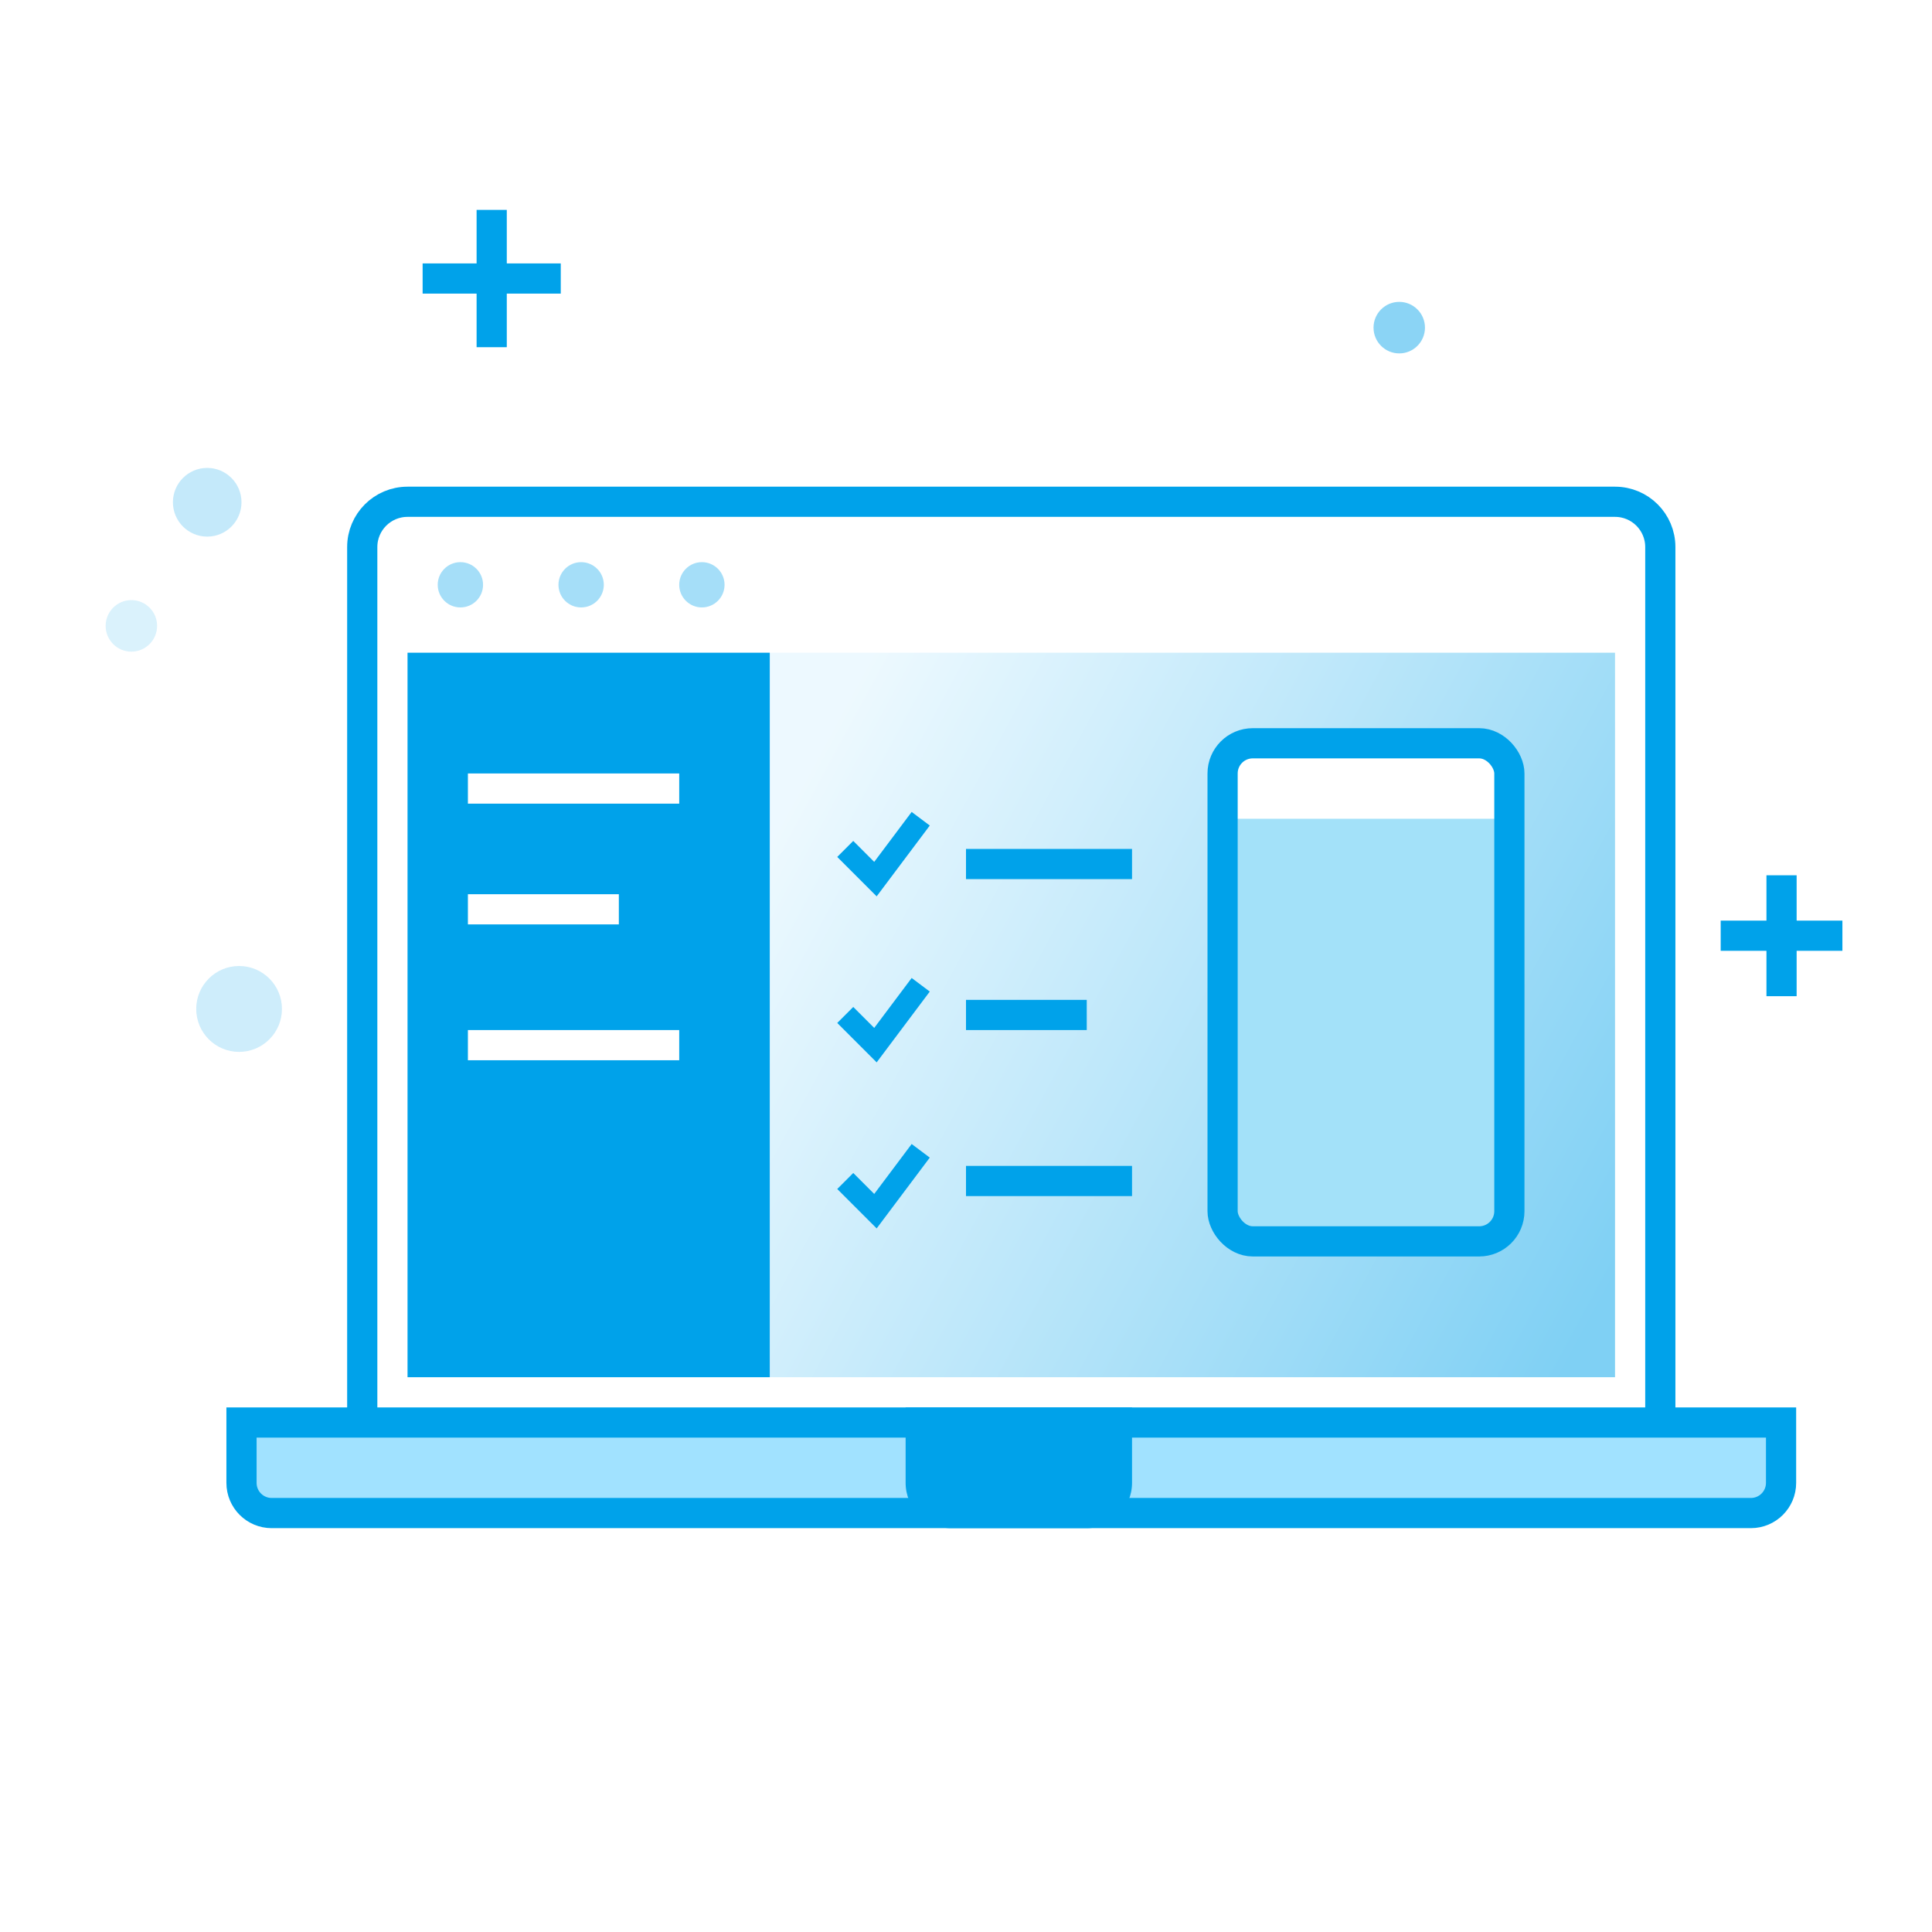
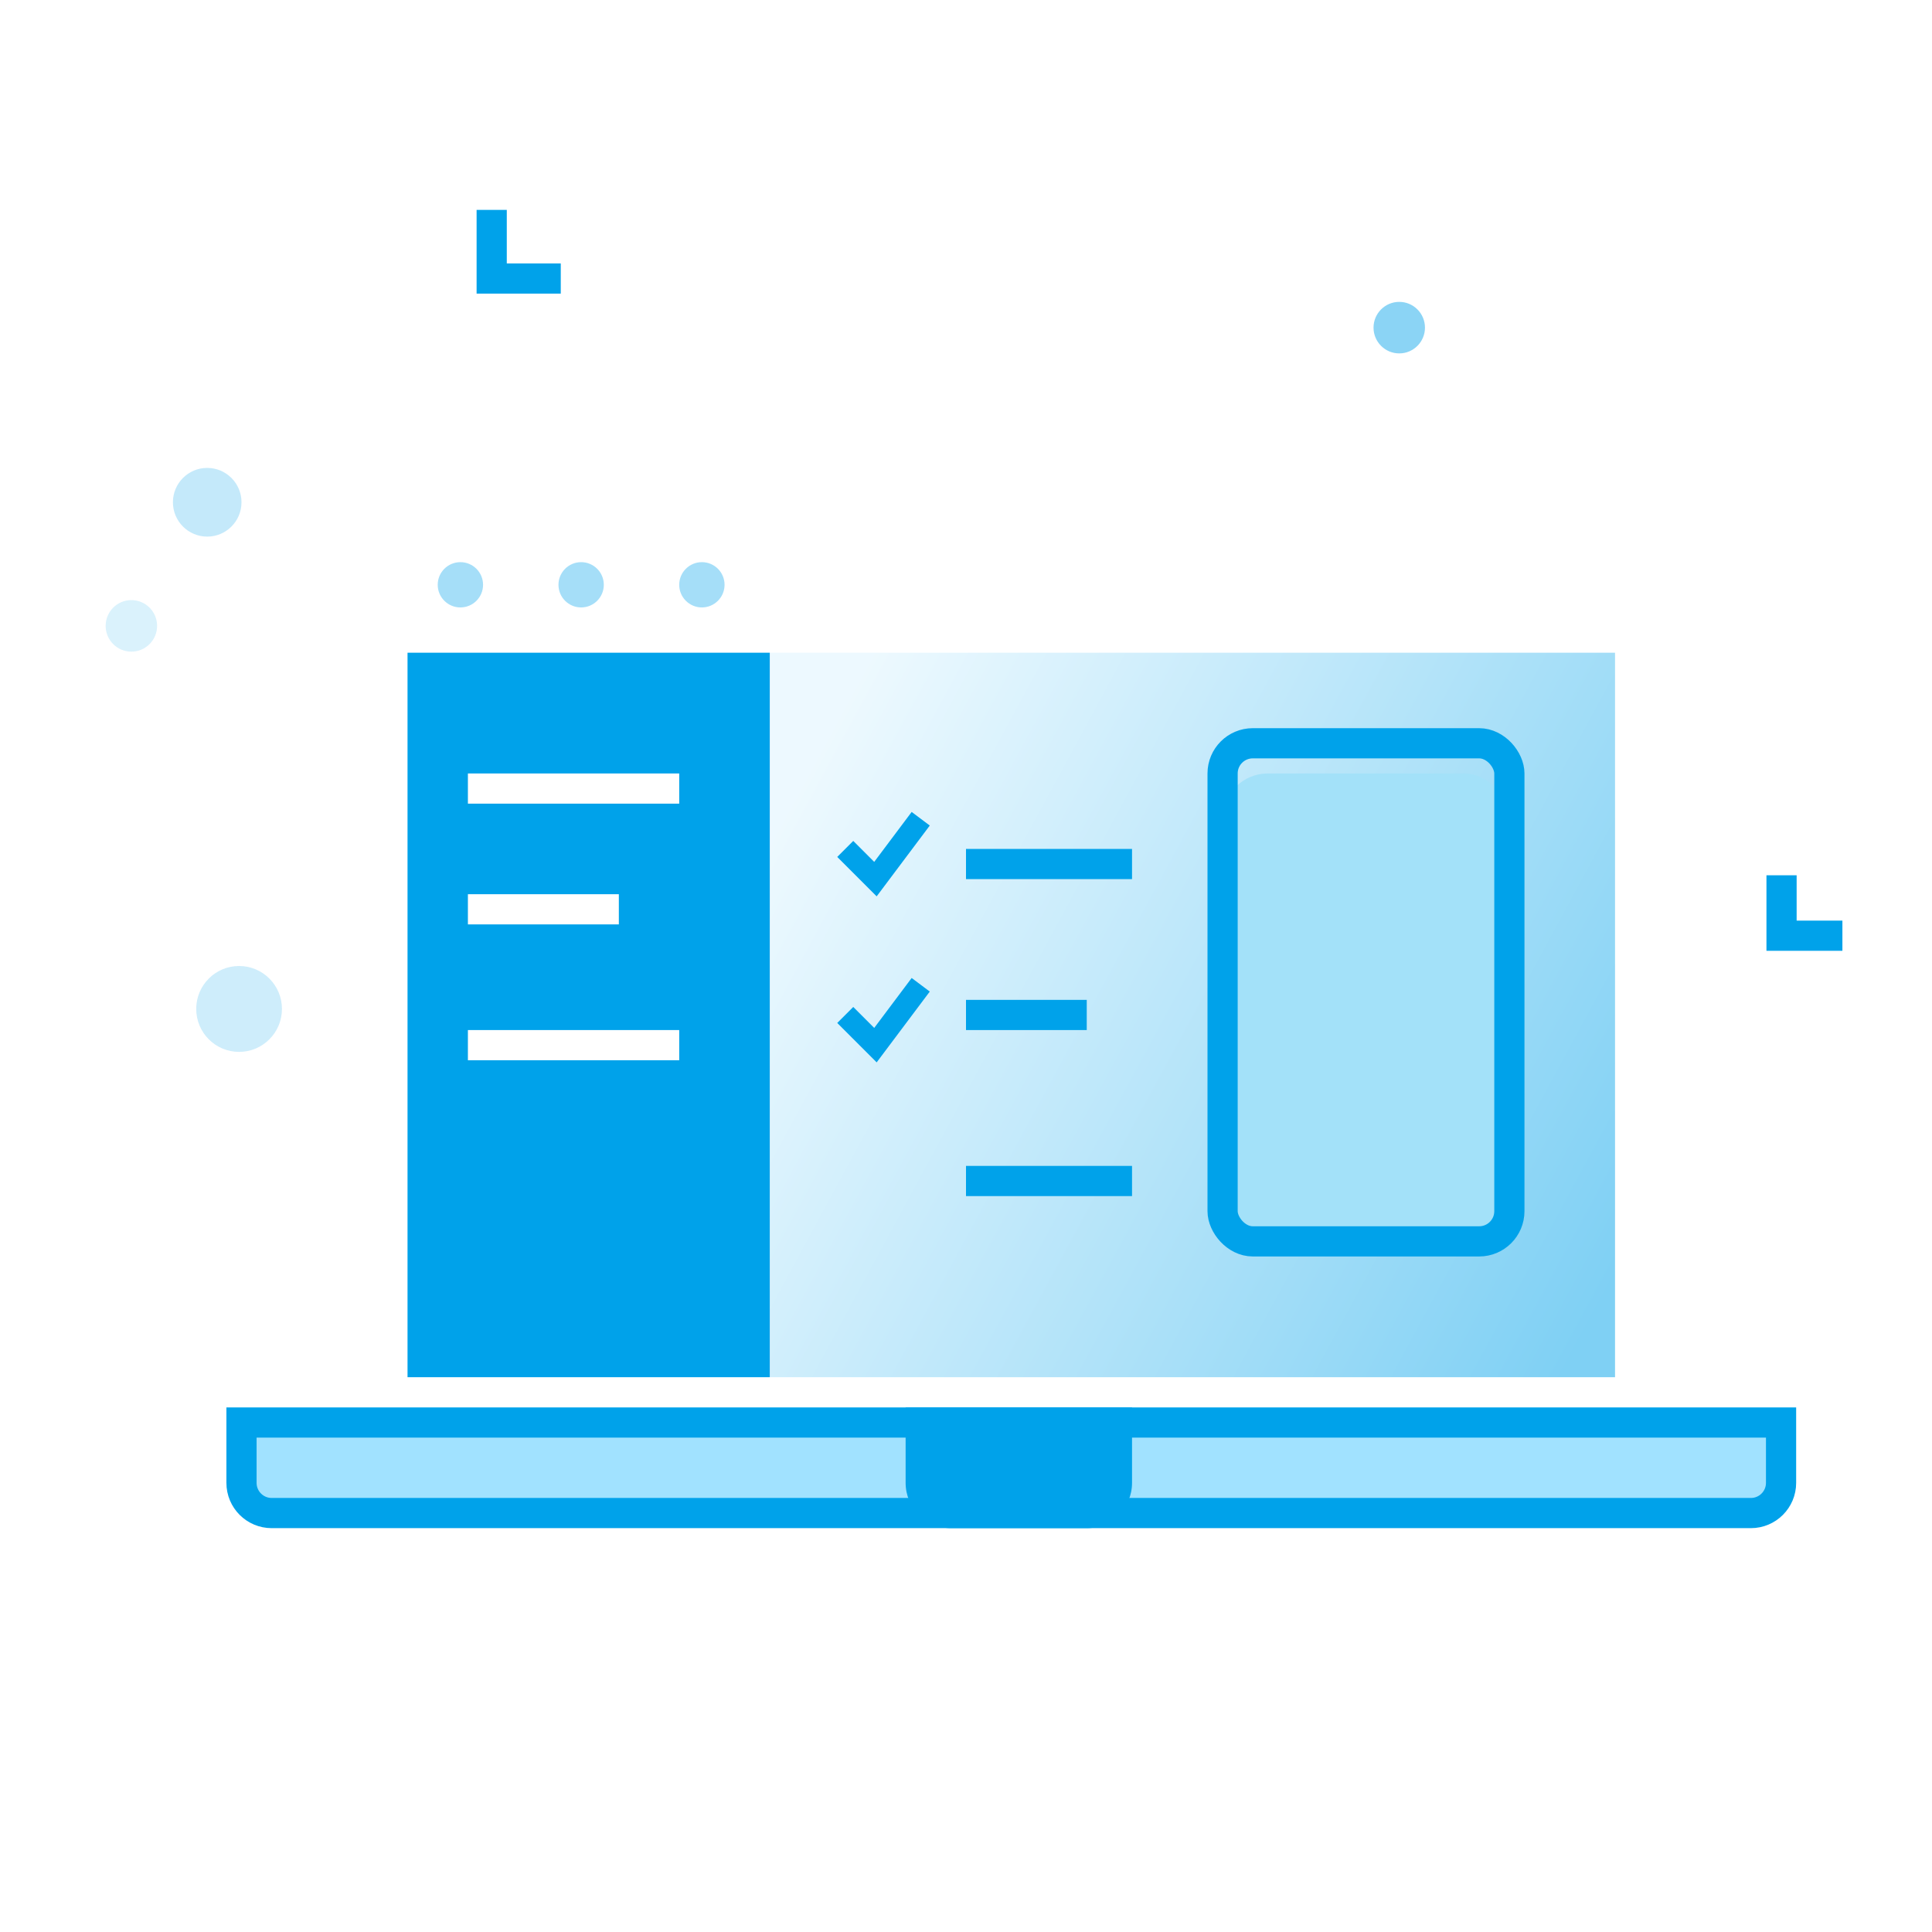
<svg xmlns="http://www.w3.org/2000/svg" width="128px" height="128px" viewBox="0 0 128 128" version="1.1">
  <title>Restore to Device </title>
  <desc>Created with Sketch.</desc>
  <defs>
    <linearGradient x1="100%" y1="86.735%" x2="-5.182%" y2="37.893%" id="linearGradient-1">
      <stop stop-color="#00A2EA" offset="0%" />
      <stop stop-color="#DCF4FF" offset="100%" />
    </linearGradient>
    <linearGradient x1="286.035%" y1="100%" x2="286.035%" y2="0%" id="linearGradient-2">
      <stop stop-color="#8CD5F6" stop-opacity="0" offset="0%" />
      <stop stop-color="#00A2EA" offset="100%" />
    </linearGradient>
  </defs>
  <g id="Restore-to-Device-" stroke="none" stroke-width="1" fill="none" fill-rule="evenodd">
    <rect fill="#FFFFFF" x="0" y="0" width="128" height="128" />
    <g id="编组-3" transform="translate(7, 13)">
      <g id="编组-15" transform="translate(9, 20.244)">
        <path d="M11,7.10542736e-14 L91,7.10542736e-14 C92.657,7.10542736e-14 94,1.343 94,3 L94,65 L8,65 L8,3 C8,1.343 9.343,7.10542736e-14 11,7.10542736e-14 Z" id="路径" fill="#FFFFFF" fill-rule="nonzero" />
        <rect id="矩形" fill-opacity="0.5" fill="url(#linearGradient-1)" fill-rule="nonzero" x="35" y="10" width="56" height="48" />
        <rect id="矩形" fill="#00A2EA" fill-rule="nonzero" x="11" y="10" width="24" height="48" />
        <rect id="矩形" fill="#FFFFFF" fill-rule="nonzero" x="15" y="18" width="14" height="2" />
        <rect id="矩形" fill="#FFFFFF" fill-rule="nonzero" x="15" y="26" width="10" height="2" />
        <rect id="矩形复制" fill="#FFFFFF" fill-rule="nonzero" x="15" y="35" width="14" height="2" />
-         <path d="M11,7.10542736e-14 L91,7.10542736e-14 C92.657,7.10542736e-14 94,1.343 94,3 L94,65 L8,65 L8,3 C8,1.343 9.343,7.10542736e-14 11,7.10542736e-14 Z" id="路径" stroke="#00A2EA" stroke-width="2" />
        <path d="M0,61 L0,65 C0,66.105 0.895,67 2,67 L100,67 C101.105,67 102,66.105 102,65 L102,61 L0,61 Z" id="路径" stroke="#00A2EA" stroke-width="2" fill="#A1E2FF" fill-rule="nonzero" />
        <path d="M44,60 L59,60 L59,65 C59,66.657 57.657,68 56,68 L47,68 C45.343,68 44,66.657 44,65 L44,60 Z" id="路径" fill="#00A2EA" fill-rule="nonzero" />
        <ellipse id="椭圆形" fill="#00A2EA" fill-rule="nonzero" opacity="0.355" cx="14.502" cy="5.5" rx="1.502" ry="1.5" />
        <ellipse id="椭圆形" fill="#00A2EA" fill-rule="nonzero" opacity="0.355" cx="22.502" cy="5.5" rx="1.502" ry="1.5" />
        <ellipse id="椭圆形" fill="#00A2EA" fill-rule="nonzero" opacity="0.355" cx="30.502" cy="5.5" rx="1.502" ry="1.5" />
      </g>
      <rect id="矩形复制-3" stroke="#00A2EA" fill="#FFFFFF" x="57.5" y="43.744" width="10" height="1" />
      <rect id="矩形复制-15" stroke="#00A2EA" fill="#FFFFFF" x="57.5" y="64.744" width="10" height="1" />
      <rect id="矩形复制-16" stroke="#00A2EA" fill="#FFFFFF" x="57.5" y="53.744" width="7" height="1" />
      <polyline id="路径-31复制-3" stroke="#00A2EA" stroke-width="1.5" points="49 43.244 51 45.244 54 41.244" />
      <polyline id="路径-31复制-4" stroke="#00A2EA" stroke-width="1.5" points="49 54.244 51 56.244 54 52.244" />
-       <polyline id="路径-31复制-5" stroke="#00A2EA" stroke-width="1.5" points="49 65.244 51 67.244 54 63.244" />
      <g id="编组" transform="translate(74, 36.244)">
        <g id="编组-2">
          <rect id="矩形" fill="#A3E1F9" fill-rule="nonzero" x="0" y="2" width="19" height="31" rx="3" />
-           <path d="M1.213,0 L17.787,0 C18.457,0 19,0.468 19,1.046 L19,5 L0,5 L0,1.046 C0,0.468 0.543,0 1.213,0 Z" id="路径" fill="#FFFFFF" fill-rule="nonzero" />
          <rect id="矩形" stroke="#00A2EA" stroke-width="2" x="0" y="0" width="19" height="33" rx="2" />
        </g>
      </g>
      <path d="M83.5,69.244 L83.5,77.244" id="路径-33" stroke="url(#linearGradient-2)" stroke-width="2" />
      <ellipse id="椭圆形复制-6" fill="#00A2EA" opacity="0.455" transform="translate(85.704, 8.707) scale(-1, 1) translate(-85.704, -8.707) " cx="85.704" cy="8.707" rx="1.704" ry="1.707" />
      <g id="编组-3复制" opacity="0.507" transform="translate(0, 18)" fill="#00A2EA">
        <ellipse id="椭圆形" opacity="0.455" transform="translate(6.728, 2.276) scale(-1, 1) translate(-6.728, -2.276) " cx="6.728" cy="2.276" rx="2.272" ry="2.276" />
        <ellipse id="椭圆形复制-2" opacity="0.379" transform="translate(8.84, 35.845) scale(-1, 1) translate(-8.84, -35.845) " cx="8.84" cy="35.845" rx="2.84" ry="2.845" />
        <ellipse id="椭圆形复制" opacity="0.29" transform="translate(1.704, 10.466) scale(-1, 1) translate(-1.704, -10.466) " cx="1.704" cy="10.466" rx="1.704" ry="1.707" />
      </g>
      <g id="编组-2复制" transform="translate(68.5, 26.5) rotate(-90) translate(-68.5, -26.5) translate(42, -21)" stroke="#00A2EA" stroke-width="2">
        <polygon id="路径" transform="translate(6.009, 92.048) scale(-1, 1) translate(-6.009, -92.048) " points="8.012 90.032 8.012 94.064 8.012 90.032 4.006 90.032" />
-         <polygon id="路径" transform="translate(2.003, 88.016) scale(-1, 1) translate(-2.003, -88.016) " points="-1.20792265e-13 90.032 -1.20792265e-13 86 -1.20792265e-13 90.032 4.006 90.032" />
        <polygon id="路径" transform="translate(49.82, 6.864) scale(-1, 1) translate(-49.82, -6.864) " points="52.094 4.576 52.094 9.152 52.094 4.576 47.547 4.576" />
-         <polygon id="路径" transform="translate(45.273, 2.288) scale(-1, 1) translate(-45.273, -2.288) " points="43 4.576 43 4.52970994e-14 43 4.576 47.547 4.576" />
      </g>
    </g>
  </g>
</svg>